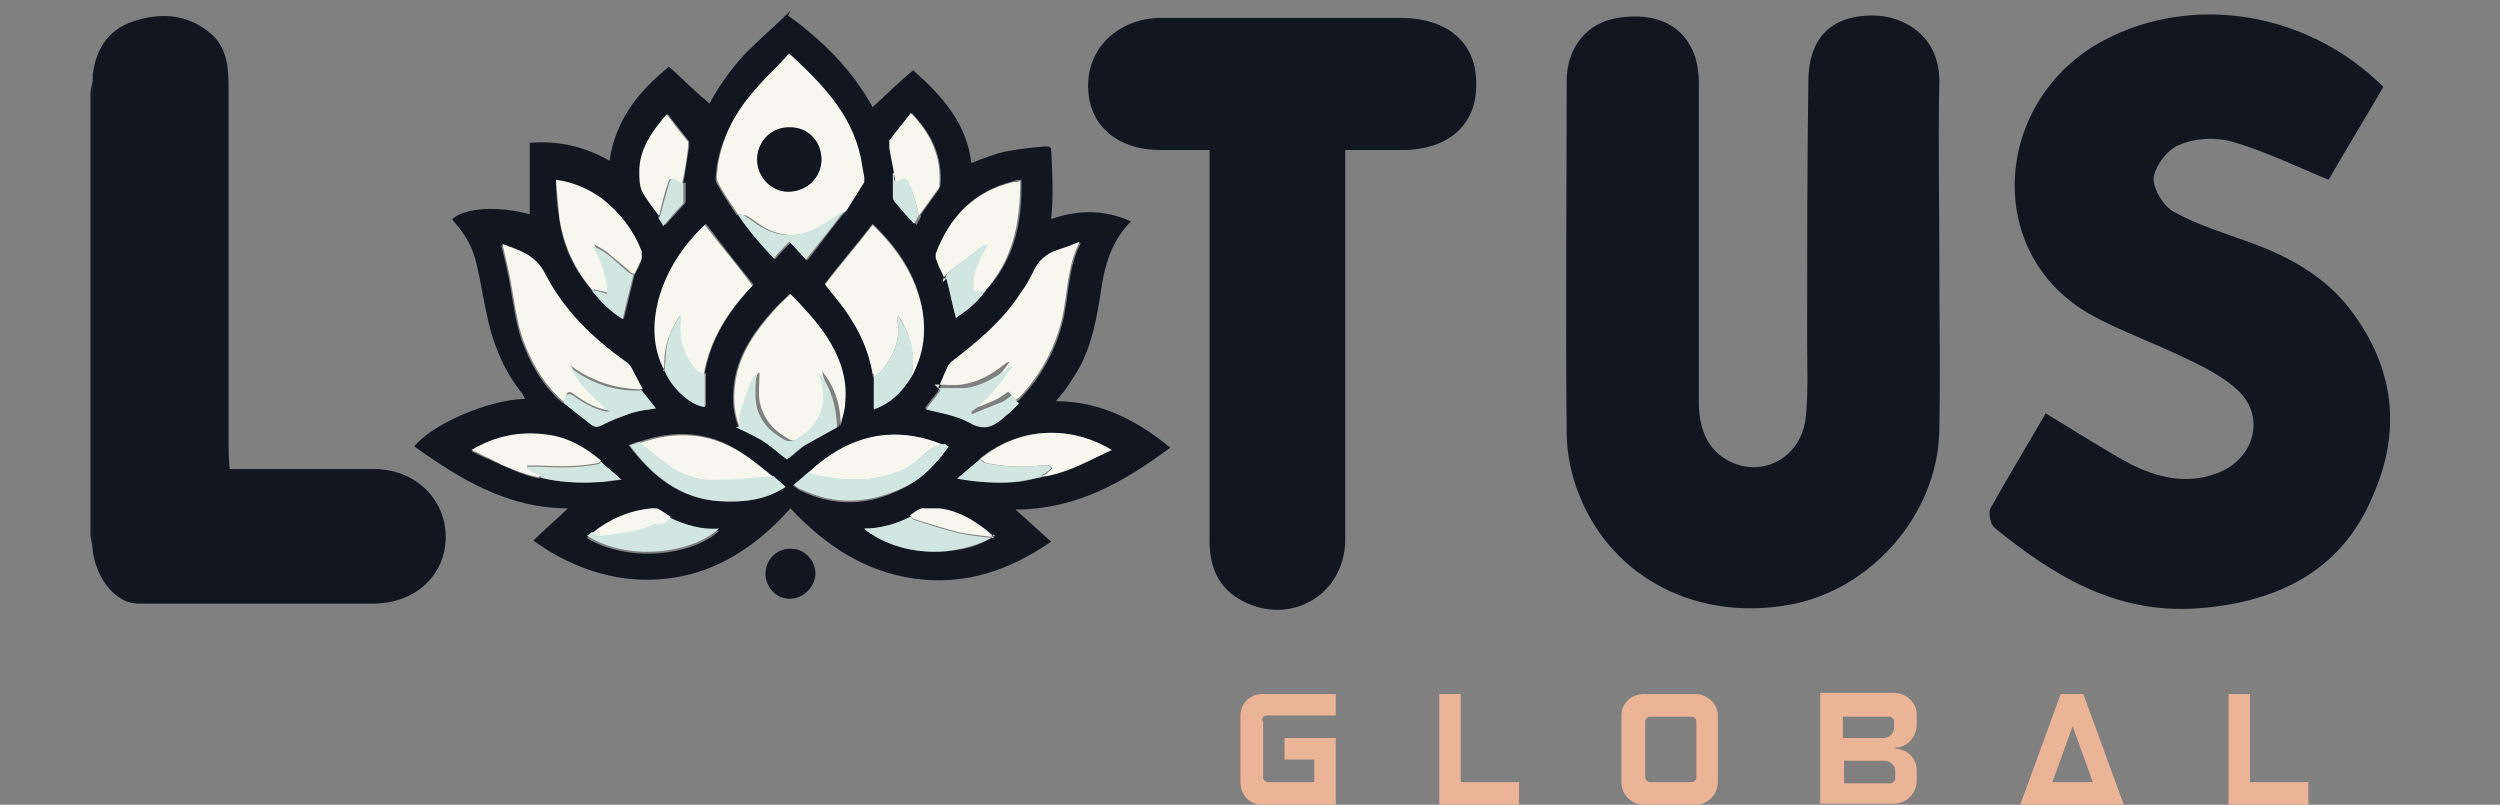
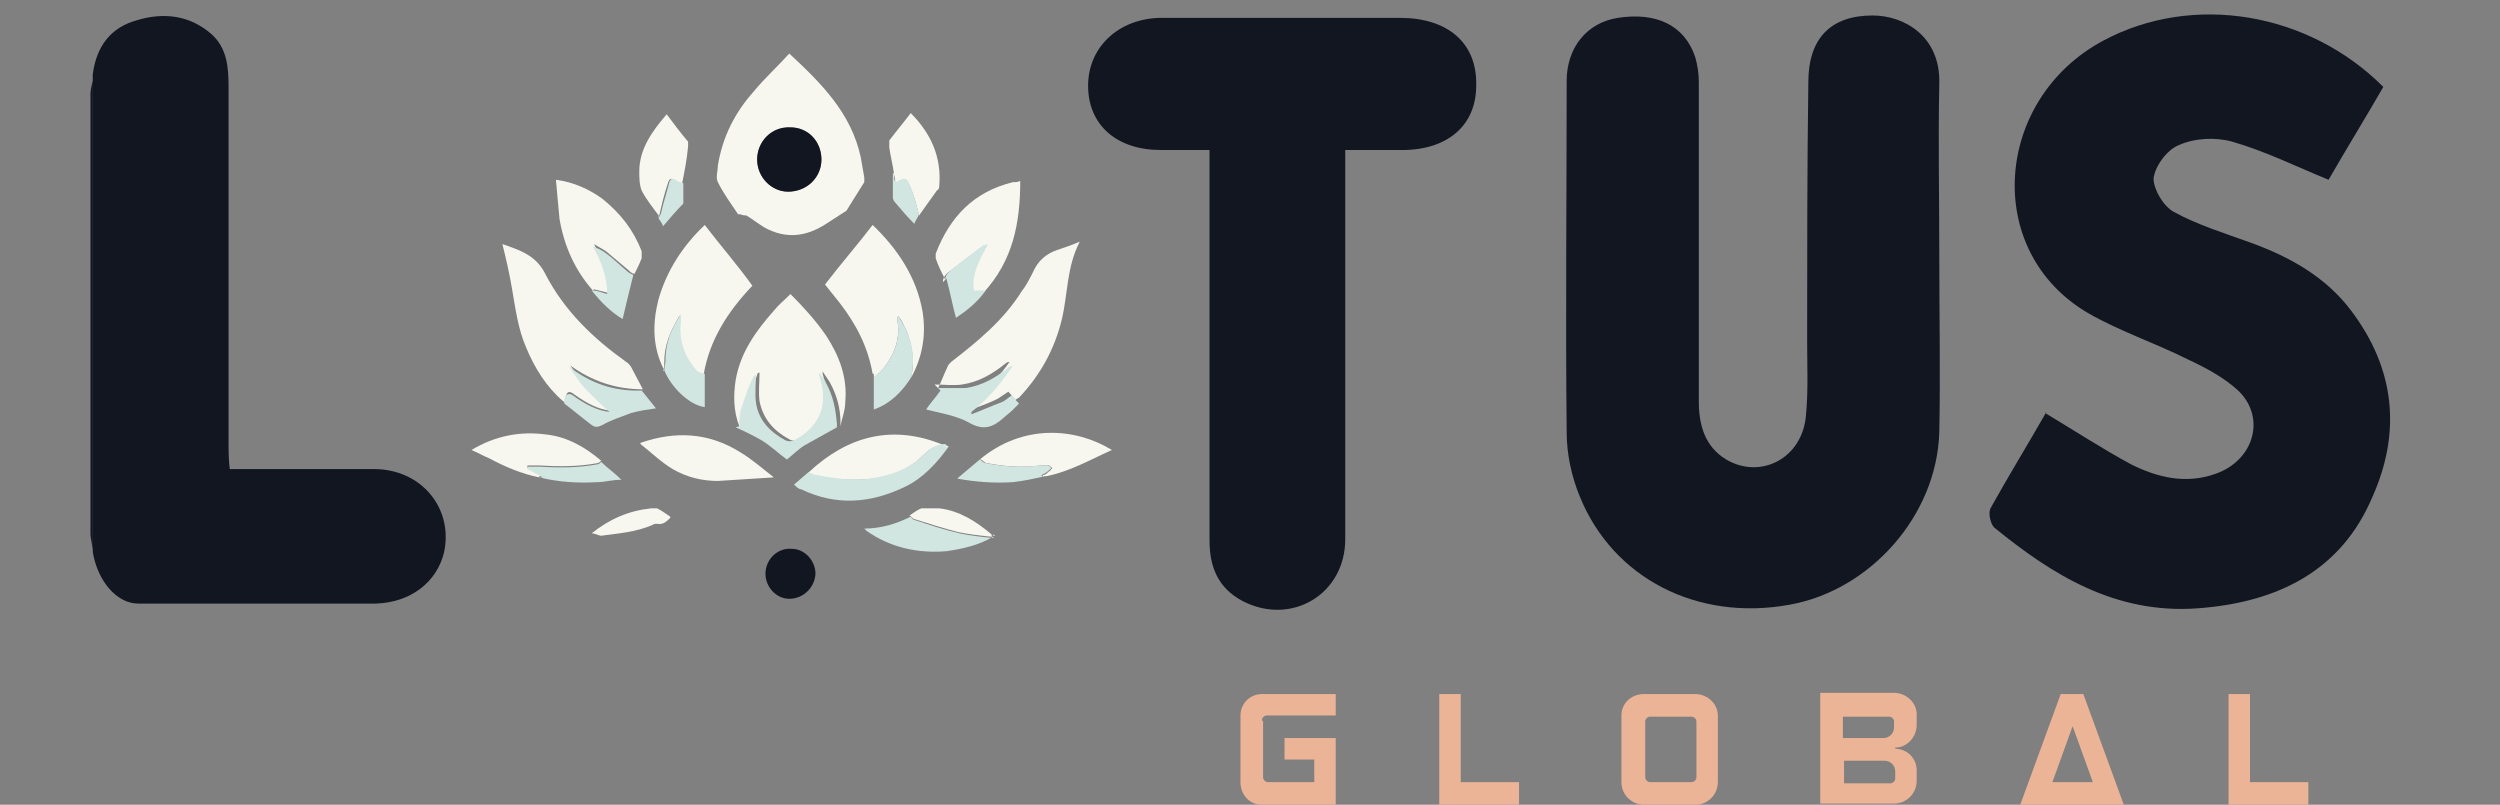
<svg xmlns="http://www.w3.org/2000/svg" id="katman_1" version="1.1" viewBox="0 0 210 67.6">
  <rect x="0" y="0" width="210" height="67.6" fill="#808080" stroke="none" />
  <defs>
    <style> .st0 { fill: #111620; } .st1 { fill: #f7f7f0; } .st2 { fill: #ebb496; } .st3 { fill: #d1e6e1; } </style>
  </defs>
-   <path class="st0" d="M66.2,1.3c3,2.2,5.4,4.6,7.1,7.7,1.1-1,2.2-2.1,3.4-3.1,2.5,2.2,4.5,4.5,4.9,7.8,1-.4,2-.8,3-1,1-.2,2.1-.3,3.2-.4.2,0,.5,0,.5.3.1,1.9.2,3.8,0,5.8,2.3-.8,4.5-.8,6.7.2-1.8,1.8-2.3,4.1-2.6,6.4-.4,2.4-.9,4.8-2.3,6.8-.4.7-.9,1.3-1.4,1.9,3.7,0,6.8,1.6,9.6,3.9-3.9,2.9-7.9,5.2-13,5.2,1.1,1,2,1.8,3,2.7-3.5,2.4-7.2,3.7-11.5,3.1-4.2-.6-7.5-2.8-10.4-5.9-3.2,3.6-7.1,6-12.1,6-3.4,0-6.8-1.3-9.5-3.3.9-.9,1.9-1.7,2.9-2.7-5.1,0-9.1-2.5-12.9-5.2,1.4-1.8,6.1-3.9,9.3-4,0-.1-.2-.3-.2-.4-1.7-2.1-2.6-4.5-3.1-7.1-.3-1.4-.5-2.9-.9-4.3-.3-1.1-.9-2.1-1.7-3,0,0-.2-.2-.2-.3,1.1-1,3.9-1.1,6.5-.4v-6c2.4-.2,4.6.3,6.7,1.5.5-3.4,2.4-5.8,5-7.9,1.1,1,2.2,2.1,3.4,3.1.8-1.5,1.8-2.9,3-4.2,1.2-1.2,2.6-2.4,3.8-3.6ZM83.4,45.1c0,0,.1,0,.2,0,0,0-.1,0-.2-.1-1.3-1.1-2.7-1.9-4.4-2.2-.5,0-1-.1-1.5,0-.4,0-.7.4-1,.6-1.2.6-2.5,1-3.9,1,.1.1.2.2.2.2,2,1.4,4.3,1.9,6.7,1.7,1.4-.1,2.7-.4,3.9-1.2,0,0,0,0,0,0ZM73.4,31.7h0v2.6c1.5-.4,2.5-1.5,3.2-2.8,1-1.7,1.2-3.5.9-5.4-.5-3-2.1-5.3-4.2-7.3-1.3,1.7-2.7,3.3-4,5,.4.5.8,1,1.2,1.5,1.4,1.8,2.4,3.8,2.8,6,0,.1,0,.2,0,.3ZM56.3,43.5c-.4-.2-.7-.5-1.1-.7-.1,0-.3-.1-.5,0-1.9.2-3.5.9-5,2.1-.1,0-.3.2-.4.3,3.5,2.1,8.8,1.5,11.1-.6-1.5,0-2.8-.4-4.1-.9ZM79.3,37.4h0c-4.3-1.8-8.1-.7-11.4,2.3-.4.4-.8.7-1.3,1.1.2.1.4.3.6.4,2.9,1.4,5.8,1.3,8.7-.2,1.6-.8,2.7-2,3.7-3.4,0,0-.2-.2-.3-.2ZM77.3,18.1c.5-.7,1-1.4,1.5-2.1,0-.1.2-.3.2-.4.2-2.4-.7-4.3-2.4-6.1-.6.8-1.2,1.5-1.8,2.3,0,.1,0,.4,0,.6.1.7.3,1.5.4,2.2,0,.7,0,1.4,0,2.1,0,.1,0,.2.1.3.6.6,1.1,1.2,1.7,1.9.1-.3.3-.5.4-.8ZM57.4,15.4c.2-1,.3-2.1.5-3.1,0-.1,0-.3,0-.4-.6-.8-1.2-1.5-1.8-2.3-1.2,1.5-2.2,2.9-2.3,4.8,0,.6,0,1.2.2,1.6.4.8,1,1.5,1.5,2.2.1.2.2.5.4.7.6-.7,1.2-1.3,1.7-1.9,0,0,0-.2,0-.4,0-.4,0-.9,0-1.3ZM45.3,40.1c1.6.4,3.2.5,4.9.4.6,0,1.3-.1,2-.2-.7-.6-1.2-1-1.7-1.5-1.3-1.2-2.9-2-4.6-2.2-2.2-.3-4.3.1-6.3,1.3.6.3,1,.5,1.5.7,1.4.6,2.7,1.3,4.2,1.6ZM82.3,38.6c-.6.5-1.2,1-1.9,1.6,1.6.3,3.2.4,4.7.3.9,0,1.8-.3,2.7-.5,2-.3,3.7-1.3,5.5-2.2-3.1-1.9-7.5-2.2-11.1.8ZM64.9,40c-.9-.7-1.8-1.5-2.8-2.1-2.6-1.7-5.5-1.8-8.4-.8-.3,0-.6.2-.9.3,2,2.6,4.3,4.5,7.6,4.7,1.9.1,3.8,0,5.5-1.2-.4-.3-.7-.6-1-.9ZM49.8,24.4c.7,1,1.6,1.8,2.6,2.4.3-1.2.6-2.5.9-3.7.2-.4.5-.9.6-1.3,0-.2,0-.4,0-.6-.7-1.8-1.8-3.3-3.3-4.4-1.1-.8-2.4-1.4-3.9-1.6,0,1.1.1,2.2.3,3.3.3,2.3,1.3,4.2,2.8,6ZM82.7,24.5c2.5-2.6,3.2-5.8,3.1-9.4-.2,0-.4,0-.6.1-3.3.8-5.4,2.9-6.5,6,0,.1,0,.3,0,.4.3.6.5,1.2.8,1.8.3,1.1.5,2.2.8,3.3.9-.6,1.8-1.3,2.5-2.3ZM59.2,31.4c.5-3,2.1-5.4,4.1-7.5-1.4-1.7-2.7-3.4-4-5.1-1.9,1.8-3.3,3.8-3.9,6.3-.5,2-.5,4,.5,5.9.5,1.3,2,2.9,3.4,3.1v-2.8ZM47.4,33.9c.8.6,1.5,1.2,2.3,1.8.3.2.5.2.9,0,.8-.4,1.6-.7,2.4-1,.7-.2,1.4-.3,2.1-.4-.4-.5-.8-1-1.2-1.5-.3-.6-.7-1.3-1-1.9,0-.2-.2-.3-.4-.4-2.7-2-5.2-4.4-6.8-7.4-.8-1.6-2.3-2-3.6-2.5.3,1.2.6,2.4.8,3.7.3,1.7.5,3.4,1.2,5,.7,1.7,1.7,3.3,3.1,4.5,0,0,0,0,0,0,0,0,0,0,0,0ZM85.4,33.7c0,0,.2,0,.3-.2,1.8-1.9,3-4.1,3.6-6.6.5-2.1.4-4.4,1.5-6.5-.7.3-1.3.4-1.9.7-.9.4-1.6.9-2,1.8-.3.6-.6,1.1-1,1.7-1.5,2.4-3.7,4.2-5.9,5.9-.1,0-.3.2-.3.4-.3.6-.5,1.2-.8,1.8-.4.6-.9,1.1-1.2,1.6,1.2.4,2.6.5,3.6,1.1,1.2.7,2,.4,2.9-.4.2-.2.5-.4.7-.6.2-.2.4-.4.6-.6ZM70.5,35.8c.1-.7.3-1.3.4-2,.2-2.1-.5-3.9-1.6-5.6-.8-1.3-1.9-2.4-3-3.5-.5.5-.9.9-1.4,1.4-1.5,1.7-2.8,3.5-3.2,5.8-.2,1.3-.2,2.6.3,3.9.7.4,1.5.7,2.2,1.1.7.5,1.4,1.1,2.1,1.6.5-.4,1-.9,1.5-1.2.9-.5,1.8-1,2.7-1.5ZM62,18c.9,1.4,1.9,2.6,3.1,3.8.4-.5.8-.9,1.3-1.4.5.5.9.9,1.4,1.5,1.1-1.4,2.1-2.8,3.2-4.1.5-.8,1-1.6,1.5-2.4,0-.1,0-.3,0-.4,0-.6-.1-1.1-.3-1.7-.8-3.7-3.3-6.2-6-8.7-1,1.1-2.1,2.1-3,3.2-1.5,1.8-2.6,3.8-3,6.2,0,.4-.2,1,0,1.4.5.9,1.1,1.8,1.7,2.7Z" />
  <path class="st0" d="M162.9,21.6c0,4.9.1,9.8,0,14.7-.2,7-5.8,13.3-12.6,14.5-7.7,1.4-14.8-2.2-17.6-9.1-.7-1.7-1.1-3.6-1.1-5.4-.1-9.8,0-19.7,0-29.5,0-2.8,1.7-4.9,4.3-5.3,3.2-.5,5.6.6,6.5,3.3.2.7.3,1.4.3,2.1,0,8.9,0,17.9,0,26.8,0,2,.5,3.8,2.3,4.9,2.9,1.7,6.4-.1,6.7-3.7.2-2.1.1-4.2.1-6.2,0-7.3,0-14.5.1-21.8,0-3.7,1.9-5.6,5.4-5.6,2.6,0,5.7,1.7,5.6,5.7-.1,4.8,0,9.7,0,14.5,0,0,0,0,0,0Z" />
  <path class="st0" d="M171.8,34.7c2.5,1.5,4.8,3,7.2,4.3,2.2,1.1,4.6,1.7,7.1.8,3.2-1.1,4.3-4.7,1.9-7-1.2-1.1-2.7-1.9-4.2-2.6-2.8-1.4-5.8-2.4-8.4-3.9-8.9-5.2-7.9-18,1.3-22.9,7.5-4,17.2-2.4,23.5,3.9-1.5,2.6-3.1,5.2-4.6,7.8-2.7-1.1-5.3-2.4-8.1-3.2-1.4-.4-3.2-.3-4.5.3-1,.4-2,1.8-2.1,2.8,0,.9.8,2.3,1.7,2.8,2,1.1,4.3,1.8,6.5,2.6,3.3,1.2,6.3,2.9,8.4,5.7,3.7,4.9,4.2,10.2,1.8,15.6-2.6,6.2-7.9,8.9-14.7,9.4-6.9.5-12.2-2.8-17.1-6.8-.3-.3-.5-1.2-.3-1.6,1.5-2.7,3.1-5.3,4.7-8.1Z" />
  <path class="st0" d="M101.8,12.6c-1.6,0-3,0-4.3,0-3.7,0-6.1-2.1-6.1-5.4,0-3.2,2.5-5.6,6-5.7,3.8,0,7.5,0,11.3,0,3,0,6,0,8.9,0,4,0,6.5,2.1,6.4,5.7,0,3.4-2.5,5.5-6.5,5.4-1.4,0-2.9,0-4.5,0,0,2.2,0,4.3,0,6.4,0,8.8,0,17.5,0,26.3,0,4.6-4.5,7.3-8.6,5.2-2.1-1.1-2.8-2.9-2.8-5.1,0-10.2,0-20.5,0-30.7,0-.7,0-1.3,0-2.1Z" />
  <path class="st0" d="M7.8,6.2c.3-2.3,1.5-3.9,3.7-4.5,2.3-.7,4.5-.4,6.3,1.2,1.3,1.2,1.4,2.8,1.4,4.5,0,9.9,0,19.8,0,29.7,0,.8,0,1.5.1,2.3,4.1,0,8.1,0,12.1,0,4,0,6.7,3.3,5.9,7-.6,2.5-2.8,4.2-5.7,4.3-6.7,0-13.4,0-20,0-1.8,0-3.4-1.9-3.8-4.3,0-13.4,0-26.8,0-40.2Z" />
  <path class="st0" d="M68.5,48.1c0,1.2-1,2.2-2.2,2.2-1.1,0-2-1-2-2.1,0-1.2,1-2.2,2.2-2.1,1.1,0,2,1,2,2.1Z" />
  <path class="st0" d="M7.8,6.2c0,13.4,0,26.8,0,40.2,0-.5-.2-1.1-.2-1.6,0-12.3,0-24.6,0-36.9,0-.5.2-1.1.3-1.6Z" />
  <path class="st1" d="M62,18c-.6-.9-1.2-1.7-1.7-2.7-.2-.4,0-.9,0-1.4.4-2.4,1.4-4.4,3-6.2.9-1.1,2-2.1,3-3.2,2.7,2.5,5.2,5,6,8.7.1.6.2,1.1.3,1.7,0,.1,0,.3,0,.4-.5.8-1,1.6-1.5,2.4-.6.4-1.1.7-1.7,1.1-1.7,1.1-3.4,1.3-5.2.3-.5-.3-1-.7-1.5-1-.1,0-.3,0-.5-.1ZM69,13.4c0-1.5-1.1-2.7-2.6-2.7-1.6,0-2.8,1.2-2.8,2.7,0,1.4,1.2,2.7,2.6,2.7,1.5,0,2.8-1.2,2.8-2.7Z" />
  <path class="st1" d="M62.1,35.8c-.5-1.3-.5-2.6-.3-3.9.4-2.3,1.7-4.1,3.2-5.8.4-.5.9-.9,1.4-1.4,1.1,1.1,2.1,2.2,3,3.5,1.1,1.7,1.8,3.5,1.6,5.6,0,.7-.3,1.4-.4,2,0-.1,0-.2,0-.3,0-1.2-.3-2.3-.9-3.4-.2-.3-.4-.6-.6-.9,0,.2,0,.2,0,.2.8,2.5-.2,4.1-1.6,5.2-.3.2-.7.6-1.2.3-1.3-.7-2.2-1.7-2.5-3.2-.1-.8,0-1.6,0-2.4,0,0-.2,0-.2.2-.3.9-.7,1.7-1,2.6-.2.5-.2,1.1-.2,1.6Z" />
  <path class="st1" d="M78.8,32.6c.3-.6.5-1.2.8-1.8,0-.1.2-.3.3-.4,2.2-1.7,4.4-3.5,5.9-5.9.4-.5.7-1.1,1-1.7.4-.9,1.1-1.5,2-1.8.6-.2,1.2-.4,1.9-.7-1.1,2.1-1,4.4-1.5,6.5-.6,2.5-1.8,4.7-3.6,6.6,0,0-.2.1-.3.2-.2-.2-.4-.5-.6-.7-.3.2-.6.4-.9.6-.8.4-1.7.7-2.5,1,0,0,0,0,0,0,0,0,0-.1,0-.2.9-.6,1.7-1.5,2.4-2.4.3-.5.7-.9,1.1-1.5-.2,0-.3.1-.3.1-1.1.9-2.3,1.6-3.7,1.8-.7.1-1.5,0-2.3,0Z" />
  <path class="st1" d="M47.3,33.7c-1.4-1.2-2.4-2.8-3.1-4.5-.7-1.6-.9-3.3-1.2-5-.2-1.2-.5-2.5-.8-3.7,1.4.5,2.8.9,3.6,2.5,1.6,3.1,4,5.4,6.8,7.4.2.1.3.3.4.4.3.6.7,1.3,1,1.9-2.3,0-4.3-.7-6.1-2,.5.7,1,1.4,1.5,2,.6.6,1.2,1.2,1.9,1.8-1-.1-2-.6-3.1-1.4-.4-.3-.6-.2-.7.3,0,.1,0,.3,0,.4,0,0,0,0,0,0,0,0,0,0,0,0Z" />
  <path class="st1" d="M73.3,31.4c-.4-2.3-1.4-4.2-2.8-6-.4-.5-.8-1-1.2-1.5,1.3-1.7,2.7-3.3,4-5,2.1,2,3.7,4.4,4.2,7.3.3,1.9,0,3.7-.9,5.4,0,0,0-.1,0-.2.2-1.2,0-2.4-.4-3.5-.2-.4-.4-.9-.7-1.3,0,0,0,0-.1,0,0,.1,0,.3,0,.4.2,1.4-.2,2.6-1,3.7-.3.4-.6.7-1,1,0,0,0,0,0,0,0-.1,0-.2,0-.3Z" />
  <path class="st1" d="M55.8,31.1c-1-1.9-1-3.9-.5-5.9.7-2.5,2.1-4.6,3.9-6.3,1.3,1.7,2.7,3.3,4,5.1-2,2.1-3.6,4.5-4.1,7.5-.2,0-.5,0-.6-.2-1-1.2-1.6-2.6-1.4-4.2,0-.1,0-.3,0-.6-.8,1.3-1.3,2.5-1.3,3.9,0,.3,0,.5-.1.8Z" />
  <path class="st1" d="M79.4,23.5c-.3-.6-.6-1.2-.8-1.8,0-.1,0-.3,0-.4,1.2-3.1,3.2-5.2,6.5-6,.2,0,.4,0,.6-.1,0,3.5-.6,6.7-3.1,9.4-.3,0-.6,0-1,0-.2-1.4.5-2.6,1.2-3.9-.2,0-.3,0-.4.1-.8.6-1.6,1.2-2.5,1.9-.3.2-.7.5-.7,1Z" />
  <path class="st1" d="M49.8,24.4c-1.5-1.7-2.4-3.7-2.8-6-.1-1.1-.2-2.1-.3-3.3,1.5.2,2.8.8,3.9,1.6,1.5,1.2,2.6,2.6,3.3,4.4,0,.2,0,.4,0,.6-.2.5-.4.9-.6,1.3-.2,0-.4-.2-.5-.3-.6-.5-1.3-1.1-1.9-1.6-.3-.2-.7-.4-1-.6h0c.7,1.4,1.3,2.6,1.2,4.1-.4-.1-.8-.2-1.2-.3Z" />
  <path class="st1" d="M67.9,39.7c3.3-3.1,7.1-4.1,11.4-2.3-.7,0-1.2.3-1.7.8-.9.9-1.9,1.5-3.2,1.8-2,.5-3.9.3-5.9,0-.2,0-.5-.2-.7-.2Z" />
  <path class="st1" d="M53.8,37.2c2.9-1,5.7-.9,8.4.8,1,.6,1.9,1.4,2.8,2.1-1.6.1-3.1.2-4.7.3-1.3,0-2.6-.3-3.8-1-1-.6-1.8-1.4-2.7-2.1Z" />
  <path class="st1" d="M82.3,38.6c3.6-3,8-2.7,11.1-.8-1.8.8-3.5,1.8-5.5,2.2-.1,0-.2,0-.3,0,0,0,0,0,0-.1.2,0,.3-.1.5-.3.1,0,.2-.2.3-.3-.1,0-.2-.2-.3-.2-.2,0-.5,0-.7,0-1.5.2-3,.1-4.5-.2-.2,0-.3-.2-.5-.3Z" />
  <path class="st1" d="M45.3,40.1c-1.5-.3-2.9-.9-4.2-1.6-.5-.2-1-.5-1.5-.7,2-1.2,4.1-1.6,6.3-1.3,1.8.2,3.3,1.1,4.6,2.2,0,0-.2.2-.3.2-1.6.3-3.2.3-4.8.2-.4,0-.7,0-1.1,0,0,0,0,.1,0,.2l1.3.7s0,0,0,0c0,0-.2,0-.3,0Z" />
  <path class="st1" d="M55.4,18.2c-.5-.7-1.1-1.4-1.5-2.2-.2-.5-.2-1.1-.2-1.6,0-1.9,1.1-3.4,2.3-4.8.6.8,1.2,1.6,1.8,2.3,0,0,0,.3,0,.4-.1,1.1-.3,2.1-.5,3.1-.2,0-.4-.1-.5-.2-.4-.3-.6-.2-.7.2-.3.9-.5,1.7-.7,2.6,0,0,0,.1-.1.2Z" />
  <path class="st1" d="M75.1,14.6c-.1-.7-.3-1.5-.4-2.2,0-.2,0-.4,0-.6.6-.8,1.2-1.5,1.8-2.3,1.7,1.7,2.6,3.7,2.4,6.1,0,.1,0,.3-.2.4-.5.7-1,1.4-1.5,2.1-.2-.8-.4-1.6-.7-2.3-.4-.9-.4-.9-1.3-.4,0,0,0,0,0,0,0-.2,0-.5-.1-.7Z" />
  <path class="st3" d="M67.9,39.7c.2,0,.5.2.7.2,2,.4,3.9.6,5.9,0,1.2-.3,2.3-.9,3.2-1.8.5-.5,1-.8,1.7-.8,0,0,0,0,0,0,0,0,.2.2.3.2-1,1.4-2.2,2.7-3.7,3.4-2.9,1.4-5.8,1.6-8.7.2-.2,0-.4-.2-.6-.4.5-.4.9-.8,1.3-1.1Z" />
-   <path class="st3" d="M53.8,37.2c.9.7,1.8,1.5,2.7,2.1,1.1.7,2.4,1.1,3.8,1,1.6,0,3.1-.2,4.7-.3.3.3.7.6,1,.9-1.7,1.1-3.5,1.3-5.5,1.2-3.3-.2-5.7-2.1-7.6-4.7.3-.1.6-.2.9-.3Z" />
  <path class="st3" d="M62.1,35.8c0-.5,0-1.1.2-1.6.3-.9.6-1.8,1-2.6,0,0,.2-.1.2-.2,0,.8-.1,1.6,0,2.4.2,1.5,1.2,2.5,2.5,3.2.5.2.8-.1,1.2-.3,1.5-1,2.5-2.6,1.6-5.2,0,0,0,0,0-.2.3.4.5.6.6.9.6,1.1.8,2.2.9,3.4,0,.1,0,.2,0,.3-.9.5-1.8,1-2.7,1.5-.5.3-1,.8-1.5,1.2-.7-.5-1.3-1.1-2.1-1.6-.7-.4-1.5-.8-2.2-1.1Z" />
-   <path class="st3" d="M56.3,43.5c1.3.6,2.6,1,4.1.9-2.3,2.1-7.6,2.8-11.1.6.2-.1.3-.2.4-.3.3,0,.5.3.8.2,1.4-.2,2.9-.3,4.3-.9.1,0,.3-.1.4-.1.5,0,.8-.2,1.1-.5Z" />
  <path class="st3" d="M83.4,45.1c-1.2.7-2.5,1-3.9,1.2-2.4.2-4.7-.3-6.7-1.7,0,0,0,0-.2-.2,1.4,0,2.7-.4,3.9-1,.1.1.2.3.4.3,1.2.4,2.4.8,3.7,1.1.9.2,1.9.3,2.9.4Z" />
  <path class="st3" d="M78.8,32.6c.8,0,1.6,0,2.3,0,1.4-.2,2.6-.9,3.7-1.8,0,0,.1,0,.3-.1-.4.6-.7,1-1.1,1.5-.7.9-1.5,1.7-2.4,2.4,0,0,0,.1,0,.2,0,0,0,0,0,0,0,0,0,0,0,0,.8-.3,1.7-.7,2.5-1,.3-.1.6-.4.9-.6.2.3.4.5.6.7-.2.2-.4.4-.6.6-.2.2-.5.4-.7.6-.9.8-1.7,1.1-2.9.4-1.1-.6-2.4-.8-3.6-1.1.3-.5.8-1,1.2-1.6Z" />
  <path class="st3" d="M47.4,33.9c0-.1,0-.3,0-.4.1-.4.4-.5.7-.3,1.1.8,2.1,1.3,3.1,1.4-.7-.6-1.3-1.2-1.9-1.8-.6-.6-1-1.3-1.5-2,1.8,1.4,3.8,2.1,6.1,2,.4.5.8,1,1.2,1.5-.7.1-1.4.2-2.1.4-.8.3-1.7.6-2.4,1-.4.2-.6.2-.9,0-.8-.6-1.5-1.2-2.3-1.8Z" />
  <path class="st3" d="M73.4,31.7c.3-.3.7-.6,1-1,.8-1.1,1.2-2.3,1-3.7,0-.1,0-.2,0-.4,0,0,0,0,.1,0,.2.4.5.8.7,1.3.5,1.1.6,2.3.4,3.5,0,0,0,.1,0,.2-.8,1.3-1.8,2.3-3.2,2.8v-2.6Z" />
  <path class="st3" d="M55.8,31.1c0-.3.1-.5.1-.8,0-1.4.4-2.6,1.3-3.9,0,.3,0,.4,0,.6-.2,1.6.3,3,1.4,4.2.1.1.4.1.6.2,0,.9,0,1.9,0,2.8-1.4-.2-2.9-1.8-3.4-3.1Z" />
-   <path class="st3" d="M62,18c.2,0,.4,0,.5.1.5.3,1,.7,1.5,1,1.8,1,3.4.8,5.2-.3.6-.4,1.1-.7,1.7-1.1-1,1.4-2.1,2.7-3.2,4.1-.5-.5-.9-1-1.4-1.5-.5.5-.9.9-1.3,1.4-1.1-1.2-2.2-2.4-3.1-3.8Z" />
  <path class="st3" d="M79.4,23.5c0-.5.4-.7.7-1,.8-.6,1.6-1.2,2.5-1.9,0,0,.1,0,.4-.1-.7,1.3-1.4,2.5-1.2,3.9.4,0,.7,0,1,0-.7,1-1.6,1.7-2.5,2.3-.3-1.1-.5-2.2-.8-3.3Z" />
  <path class="st3" d="M49.8,24.4c.4,0,.8.2,1.2.3,0-1.5-.5-2.7-1.2-4h0c.3.1.7.3,1,.5.7.5,1.3,1.1,1.9,1.6.1.1.3.2.5.3-.3,1.2-.6,2.4-.9,3.7-1-.6-1.8-1.4-2.6-2.4Z" />
  <path class="st3" d="M82.3,38.6c.2.1.3.3.5.3,1.5.3,3,.4,4.5.2.2,0,.5,0,.7,0,.1,0,.2.1.3.2,0,.1-.2.2-.3.3-.1.1-.3.2-.5.3,0,0,0,0,0,.1.1,0,.2,0,.3,0-.9.2-1.8.4-2.7.5-1.5.1-3.1,0-4.7-.3.7-.6,1.3-1.1,1.9-1.6Z" />
  <path class="st3" d="M45.3,40.1c0,0,.2,0,.3,0,0,0,0,0,0,0l-1.3-.7c0,0,0-.1,0-.2.4,0,.7,0,1.1,0,1.6.1,3.2.1,4.8-.2.1,0,.2-.1.3-.2.5.5,1.1.9,1.7,1.5-.8,0-1.4.2-2,.2-1.6.1-3.3,0-4.9-.4Z" />
  <path class="st1" d="M83.4,45.1c-1-.1-1.9-.2-2.9-.4-1.2-.3-2.4-.7-3.7-1.1-.1,0-.2-.2-.4-.3.3-.2.7-.5,1-.6.5,0,1,0,1.5,0,1.7.2,3.1,1.1,4.4,2.2,0,0,0,.1,0,.2h0Z" />
  <path class="st1" d="M56.3,43.5c-.3.3-.6.6-1.1.5-.1,0-.3,0-.4.1-1.4.6-2.8.7-4.3.9-.2,0-.5-.2-.8-.2,1.5-1.2,3.1-1.9,5-2.1.2,0,.3,0,.5,0,.4.2.8.5,1.1.7Z" />
  <path class="st3" d="M75.1,14.6c0,.2,0,.5.1.7,0,0,0,0,0,0,.9-.4.9-.5,1.3.4.3.8.5,1.6.7,2.3-.1.3-.3.5-.4.8-.6-.6-1.1-1.2-1.7-1.9,0,0-.1-.2-.1-.3,0-.7,0-1.4,0-2.1Z" />
  <path class="st3" d="M55.4,18.2c0,0,0-.1.1-.2.2-.9.5-1.8.7-2.6.1-.4.3-.5.7-.2.1.1.3.1.5.2,0,.4,0,.9,0,1.3,0,.1,0,.3,0,.4-.6.6-1.1,1.2-1.7,1.9-.1-.3-.3-.5-.4-.7Z" />
  <path class="st1" d="M79.6,37.6c0,0-.2-.2-.3-.2,0,0,.2.2.3.2Z" />
  <path class="st3" d="M73.3,31.4c0,.1,0,.2,0,.3,0-.1,0-.2,0-.3Z" />
  <path class="st3" d="M83.4,45.1c0,0,0-.1,0-.2,0,0,.1,0,.2.1,0,0-.1,0-.2,0Z" />
  <path class="st3" d="M47.3,33.7s0,0,0,0c0,0,0,0,0,0Z" />
  <path class="st0" d="M69,13.4c0,1.5-1.2,2.7-2.8,2.7-1.4,0-2.6-1.2-2.6-2.7,0-1.5,1.2-2.8,2.8-2.7,1.5,0,2.6,1.2,2.6,2.7Z" />
  <path class="st1" d="M81.5,34.6s0,0,0,0c0,0,0,0,0,0,0,0,0,0,0,0Z" />
  <g>
    <path class="st2" d="M106.1,60.6v4.7c0,.2.2.4.4.4h3.9v-1.9h-2.5v-1.8h4.3v5.6h-6.2c-1,0-1.8-.8-1.8-1.9v-5.6c0-1,.8-1.8,1.8-1.8h6.2v1.8h-5.8c-.2,0-.4.2-.4.4Z" />
    <path class="st2" d="M122.7,65.7h4.9v1.9h-6.7v-9.3h1.8v7.4Z" />
    <path class="st2" d="M138.1,58.3h4.3c1,0,1.9.8,1.9,1.8v5.6c0,1-.8,1.9-1.9,1.9h-4.3c-1,0-1.9-.8-1.9-1.9v-5.6c0-1,.8-1.8,1.9-1.8ZM142.5,65.3v-4.7c0-.2-.2-.4-.4-.4h-3.5c-.2,0-.4.2-.4.4v4.7c0,.2.2.4.4.4h3.5c.2,0,.4-.2.4-.4Z" />
    <path class="st2" d="M159.2,62.9c1,0,1.8.8,1.8,1.8v.9c0,1-.8,1.9-1.9,1.9h-6.2v-9.3h6.2c1,0,1.9.8,1.9,1.8v.9c0,1-.8,1.9-1.8,1.9ZM154.8,62h3.4c.5,0,.9-.4.9-.9v-.5c0-.2-.2-.4-.4-.4h-3.9v1.9ZM159.2,64.8c0-.5-.4-.9-.9-.9h-3.4v1.9h3.9c.2,0,.4-.2.4-.4v-.5Z" />
    <path class="st2" d="M178.5,67.6h-8.8l3.4-9.3h1.9l3.4,9.3ZM175.8,65.7l-1.7-4.7-1.7,4.7h3.5Z" />
    <path class="st2" d="M189,65.7h4.9v1.9h-6.7v-9.3h1.8v7.4Z" />
  </g>
</svg>